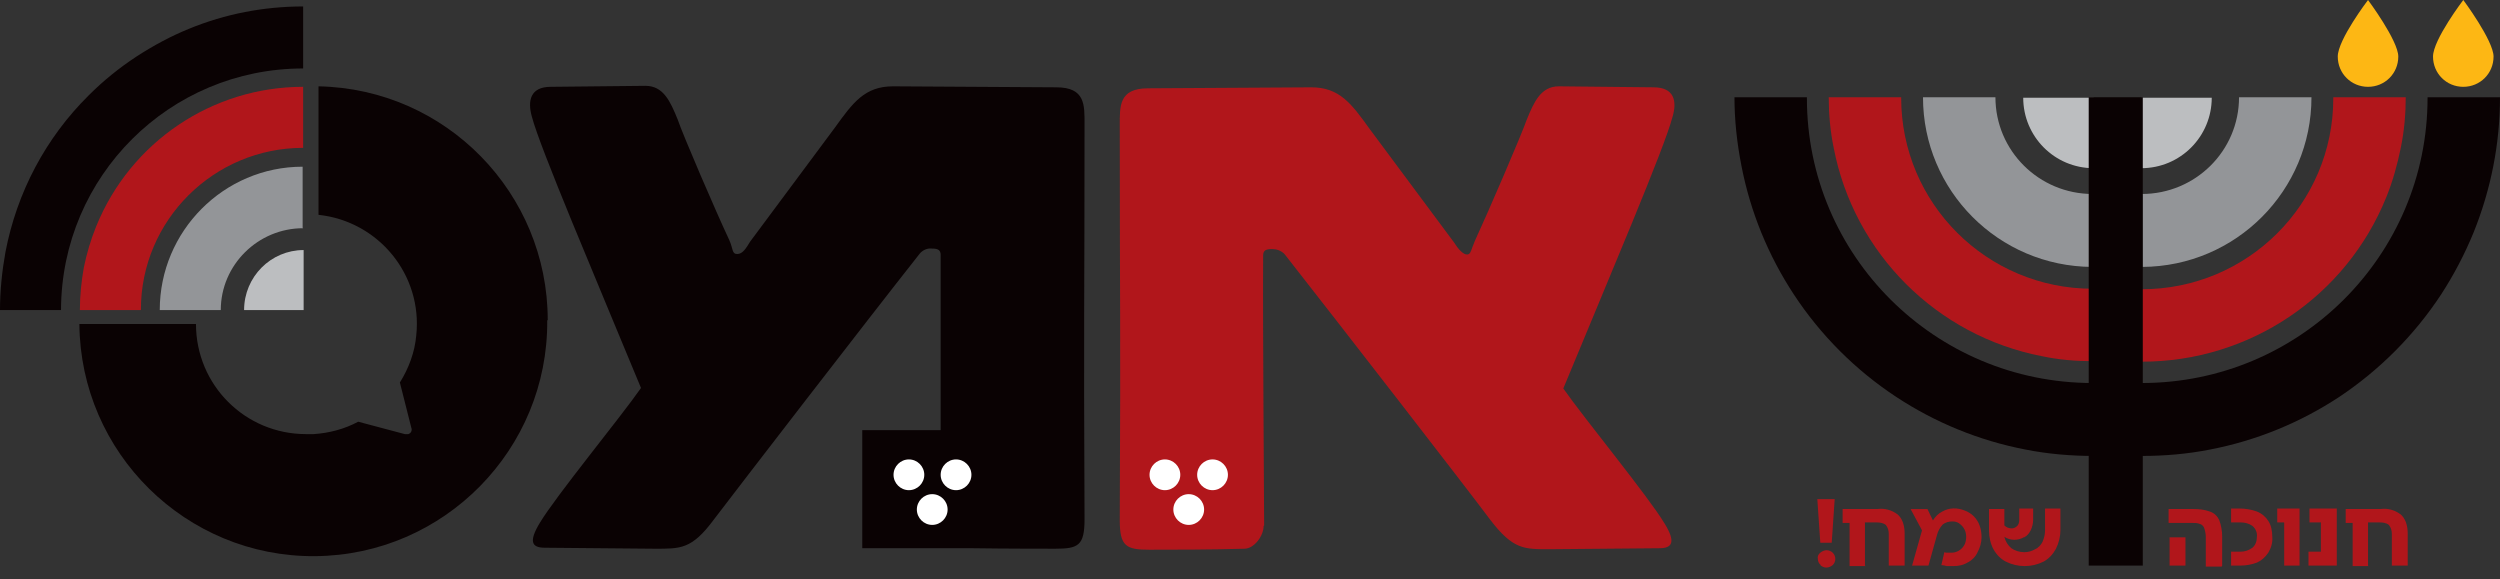
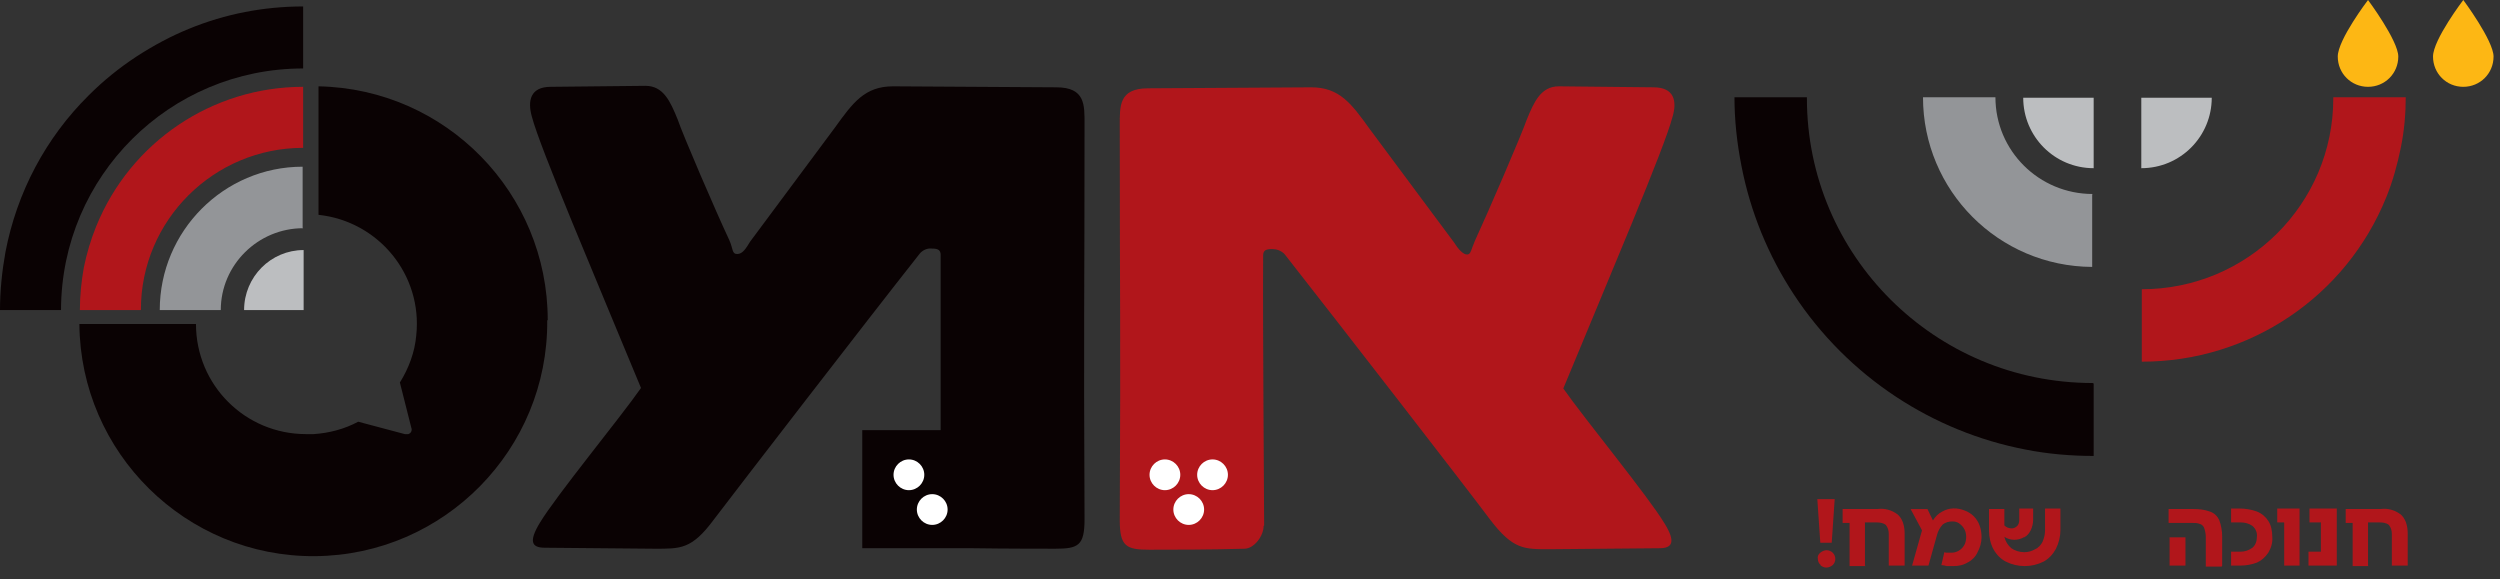
<svg xmlns="http://www.w3.org/2000/svg" version="1.1" viewBox="0 0 503.9 116.7">
  <rect x="0" y="0" width="503.9" height="116.7" fill="#333333" stroke="none" />
  <defs>
    <style>
      .cls-1 {
        fill: #b1161b;
      }

      .cls-2 {
        fill: #fff;
      }

      .cls-3 {
        fill: #0a0203;
      }

      .cls-4 {
        fill: #bcbec0;
      }

      .cls-5 {
        fill: #939598;
      }

      .cls-6 {
        fill: #fdb714;
      }
    </style>
  </defs>
  <g>
    <g id="Layer_1">
      <path class="cls-1" d="M254.8,105.9c0-5.7-.3-40.7-.2-54.4,0-1,.5-1.3,1.8-1.3.9,0,1.8.3,2.5,1,10.9,13.9,36.5,46.9,41.5,53.6,4.6,6,6.8,5.9,12,5.9l22.1-.2c2.6,0,3.3-1.3,1-5-3.3-5.5-16.3-21.3-20.4-27.2,9.3-22.5,20.4-48.5,22-54.7,1-3.3.3-6-3.8-6l-19.1-.2c-3.6,0-5,3.1-6.5,6.8-1,2.9-7.8,18.7-10.4,24.3-.8,1.8-.8,2.8-1.6,2.8s-1.8-1.1-2.6-2.4l-17.1-23c-3.6-5-6-8.3-11.7-8.3l-32.9.2c-5.9,0-5.7,3.6-5.7,7.5,0,39.2.2,36.2,0,79.6,0,5.2,1.3,5.9,5.9,5.9s12.5,0,19.2-.2c2,0,3.9-2.6,3.9-4.6h0Z" />
      <path class="cls-3" d="M218.6,25.1c0-3.9.2-7.5-5.7-7.5l-32.9-.2c-5.7,0-8.1,3.3-11.7,8.3l-17.1,23c-.8,1.3-1.5,2.5-2.6,2.5s-.8-1-1.6-2.8c-2.6-5.5-9.4-21.3-10.4-24.3-1.5-3.7-2.9-6.8-6.5-6.8l-19.1.2c-4.1,0-4.7,2.8-3.8,6,1.6,6.2,12.7,32.2,22,54.7-4.1,5.9-17.1,21.7-20.4,27.2-2.3,3.8-1.6,5,1,5l22.1.2c5.2,0,7.5.2,12-5.9,5.1-6.7,30.6-39.8,41.5-53.6.6-.7,1.5-1.1,2.4-1,1.3,0,1.8.3,1.8,1.3,0,7.9,0,22.9,0,35.3h-15.8v23.8h22.2c6.6.1,15.2.1,16.7.1,4.6,0,5.9-.6,5.9-5.9-.2-43.5,0-40.4,0-79.7h0Z" />
      <path class="cls-2" d="M183.2,98.8c1.7,0,3.1-1.4,3.1-3.1,0-1.7-1.4-3.1-3.1-3.1s-3.1,1.4-3.1,3.1,1.4,3.1,3.1,3.1h0Z" />
-       <path class="cls-2" d="M192.7,98.8c1.7,0,3.1-1.4,3.1-3.1,0-1.7-1.4-3.1-3.1-3.1s-3.1,1.4-3.1,3.1,1.4,3.1,3.1,3.1h0Z" />
      <path class="cls-2" d="M187.9,105.8c1.7,0,3.1-1.4,3.1-3.1,0-1.7-1.4-3.1-3.1-3.1-1.7,0-3.1,1.4-3.1,3.1,0,0,0,0,0,0,0,1.7,1.4,3.1,3.1,3.1Z" />
      <path class="cls-2" d="M234.8,98.8c1.7,0,3.1-1.4,3.1-3.1s-1.4-3.1-3.1-3.1-3.1,1.4-3.1,3.1c0,1.7,1.4,3.1,3.1,3.1Z" />
      <path class="cls-2" d="M244.4,98.8c1.7,0,3.1-1.4,3.1-3.1s-1.4-3.1-3.1-3.1-3.1,1.4-3.1,3.1,1.4,3.1,3.1,3.1h0Z" />
      <path class="cls-2" d="M239.6,105.8c1.7,0,3.1-1.4,3.1-3.1,0-1.7-1.4-3.1-3.1-3.1-1.7,0-3.1,1.4-3.1,3.1s0,0,0,0c0,1.7,1.4,3.1,3.1,3.1Z" />
      <path class="cls-3" d="M110.4,64.5c0-25.6-20.5-46.6-46.2-47.1v25.9c12.1,1.3,21,12.1,19.7,24.3-.3,3.4-1.5,6.6-3.3,9.5l2.3,9.1c.2.5,0,1.1-.6,1.3-.2,0-.5,0-.7,0l-9.4-2.5c-2.8,1.5-5.9,2.3-9,2.5-.2,0-.4,0-.7,0h-.8c-12.3,0-22.2-9.9-22.2-22.2h-23.5c.2,26,21.5,47,47.5,46.8s47-21.5,46.8-47.5h0Z" />
      <path class="cls-4" d="M61.2,50.4c-6.6,0-12,5.4-12,12.1h12v-12.1Z" />
      <path class="cls-3" d="M61.1,13.8c-26.9,0-48.7,21.7-48.8,48.6,0,0,0,0,0,.1H0c0-3.9.4-7.8,1.1-11.7,2.3-12,8.1-23,16.8-31.6,2.9-2.9,6.1-5.5,9.6-7.8,3.4-2.2,6.9-4.1,10.6-5.6,7.3-3,15.1-4.5,23-4.5v12.4h0Z" />
      <path class="cls-1" d="M28.4,62.5h-12.3c0-2.9.3-5.8.8-8.6.6-2.9,1.4-5.6,2.5-8.3,6.9-17,23.4-28.1,41.7-28.1v12.3c-18,0-32.7,14.6-32.7,32.6,0,0,0,0,0,0h0Z" />
      <path class="cls-5" d="M61.1,46c-9.1,0-16.6,7.4-16.6,16.5,0,0,0,0,0,0h-12.3c0-15.9,12.9-28.9,28.8-28.9,0,0,0,0,0,0v12.3Z" />
      <path class="cls-4" d="M431.6,33.9c7.9,0,14.2-6.4,14.2-14.2h-14.2v14.2Z" />
-       <path class="cls-3" d="M431.7,77.2c31.8,0,57.6-25.7,57.6-57.5,0,0,0,0,0-.1h14.6c0,9.3-1.8,18.5-5.3,27.2-1.8,4.4-4,8.6-6.6,12.6-5.4,8.2-12.4,15.2-20.5,20.6-7.9,5.2-16.7,8.8-26,10.6-4.5.9-9.2,1.3-13.8,1.3v-14.6h0Z" />
      <path class="cls-1" d="M470.3,19.6h14.6c0,3.4-.3,6.8-1,10.2-.7,3.4-1.6,6.7-2.9,9.9-8.1,20.1-27.6,33.2-49.3,33.2v-14.6c21.3,0,38.6-17.2,38.6-38.5,0,0,0,0,0-.1h0Z" />
-       <path class="cls-5" d="M431.7,39.1c10.8,0,19.6-8.7,19.6-19.5,0,0,0,0,0,0h14.6c0,18.8-15.2,34.1-34.1,34.2,0,0,0,0,0,0v-14.6Z" />
      <path class="cls-4" d="M422,33.9c-7.9,0-14.2-6.4-14.2-14.2h14.2v14.2Z" />
      <path class="cls-3" d="M421.8,77.2c-31.8,0-57.6-25.7-57.6-57.4,0,0,0-.1,0-.2h-14.6c0,4.6.5,9.2,1.4,13.8,1.8,9.3,5.4,18.1,10.6,26,5.4,8.2,12.4,15.2,20.6,20.6,7.9,5.2,16.7,8.8,26,10.6,4.5.9,9.2,1.3,13.8,1.3v-14.6h0Z" />
-       <path class="cls-1" d="M383.2,19.6h-14.6c0,3.4.3,6.8,1,10.2,4.1,21.3,20.8,37.9,42,42,3.3.7,6.7,1,10.2,1v-14.6c-21.3,0-38.6-17.2-38.6-38.5,0,0,0,0,0-.1h0Z" />
      <path class="cls-5" d="M421.8,39.1c-10.8,0-19.6-8.7-19.6-19.5,0,0,0,0,0,0h-14.6c0,18.8,15.2,34.1,34.1,34.2,0,0,0,0,0,0v-14.6h0Z" />
-       <polygon class="cls-3" points="421 19.6 421 114 431.9 114 431.9 19.6 421 19.6 421 19.6" />
      <path class="cls-1" d="M369.2,109.4l.6-8.8h-3.5l.6,8.8h2.2ZM366.9,113.9c.3.3.8.5,1.2.5.5,0,.9-.2,1.3-.5.7-.7.7-1.8,0-2.5,0,0,0,0,0,0-.3-.3-.8-.5-1.2-.5-.5,0-.9.2-1.3.5-.4.3-.6.8-.5,1.2,0,.5.2,1,.6,1.3h0ZM375.9,114v-8.7h2.4c.6,0,1.3.1,1.8.5.4.5.6,1.1.6,1.8v6.4h3.2v-6.4c0-1.8-.5-3.1-1.4-3.9-1.2-.9-2.6-1.3-4.1-1.1h-7v2.8h1.4v8.7h3.2ZM396.6,113.4c.9-.5,1.6-1.2,2-2.1.5-.9.8-2,.8-3,0-.8-.1-1.6-.4-2.4-.5-1.4-1.6-2.5-3-3-1.5-.6-3.1-.6-4.5.2-.8.4-1.4,1-1.9,1.8l-1.1-2.3h-3.4l2.3,4.3-2,7.1h3.3l1.7-6.1c.2-.8.6-1.6,1.2-2.2.5-.4,1.2-.6,1.9-.6.5,0,1,.1,1.4.4.4.3.8.7,1,1.1.3.5.4,1.1.4,1.6,0,.6-.1,1.2-.4,1.7-.3.5-.6.8-1.1,1.1-.5.3-1,.4-1.5.4-.2,0-.5,0-.7,0-.2,0-.5,0-.7-.1l-.6,2.6c.3,0,.7.1,1.1.2.4,0,.9,0,1.3,0,1.1,0,2.1-.2,3-.8h0ZM408,108.3c.6-.3,1-.8,1.3-1.4.3-.6.5-1.4.5-2.1v-2.3h-2.8v2.3c0,.4-.1.9-.4,1.2-.3.3-.7.5-1.1.5-.6,0-1.1-.2-1.5-.6v-3.3h-3.1v4.3c0,1.3.3,2.7.9,3.8.6,1.1,1.5,2,2.5,2.5,2.4,1.2,5.2,1.2,7.6,0,1.1-.6,1.9-1.5,2.5-2.6.6-1.2.9-2.5.9-3.8v-4.3h-3.1v4.4c0,.8-.2,1.6-.5,2.3-.3.6-.8,1.2-1.5,1.5-.7.4-1.4.6-2.2.6-.9,0-1.9-.3-2.6-.8-.7-.6-1.2-1.4-1.4-2.3.6.4,1.3.6,2,.6.7,0,1.4-.2,1.9-.5h0ZM447.9,114v-5.9c0-1.1-.2-2.2-.6-3.3-.4-.8-1-1.4-1.9-1.7-1.1-.4-2.2-.5-3.3-.5h-5v2.8h4.7c.6,0,1.1,0,1.6.2.4.1.8.5.9.9.2.6.3,1.2.3,1.8v5.9h3.2ZM440.5,114v-5.7h-3.2v5.7h3.2ZM451.5,114c1.2,0,2.3-.2,3.4-.6.9-.4,1.7-1.1,2.3-2,.6-1,.9-2.1.8-3.2,0-1.1-.2-2.3-.8-3.2-.5-.8-1.3-1.5-2.3-1.9-1.1-.4-2.3-.6-3.4-.6h-1.8v2.8h1.9c.9,0,1.7.2,2.4.7.6.5,1,1.3.9,2.2,0,.9-.3,1.7-.9,2.2-.7.5-1.5.8-2.4.8h-1.9v2.8h1.8ZM463.5,114v-11.5h-4.5v2.8h1.4v8.7h3.2ZM471,114v-11.5h-5.5v2.8h2.3v5.9h-2.5v2.8h5.6ZM477.3,114v-8.7h2.4c.6,0,1.3.1,1.8.5.4.5.6,1.1.6,1.8v6.4h3.2v-6.4c0-1.8-.5-3.1-1.4-3.9-1.2-.9-2.6-1.3-4.1-1.1h-7v2.8h1.4v8.7h3.2Z" />
      <path class="cls-6" d="M502.6,11.4c0,3.4-2.7,6.1-6.1,6.1s-6.1-2.7-6.1-6.1,6.1-11.4,6.1-11.4c0,0,6.1,8.2,6.1,11.4h0Z" />
      <path class="cls-6" d="M483.4,11.4c0,3.4-2.7,6.1-6.1,6.1s-6.1-2.7-6.1-6.1,6.1-11.4,6.1-11.4c0,0,6.1,8.2,6.1,11.4h0Z" />
    </g>
  </g>
</svg>